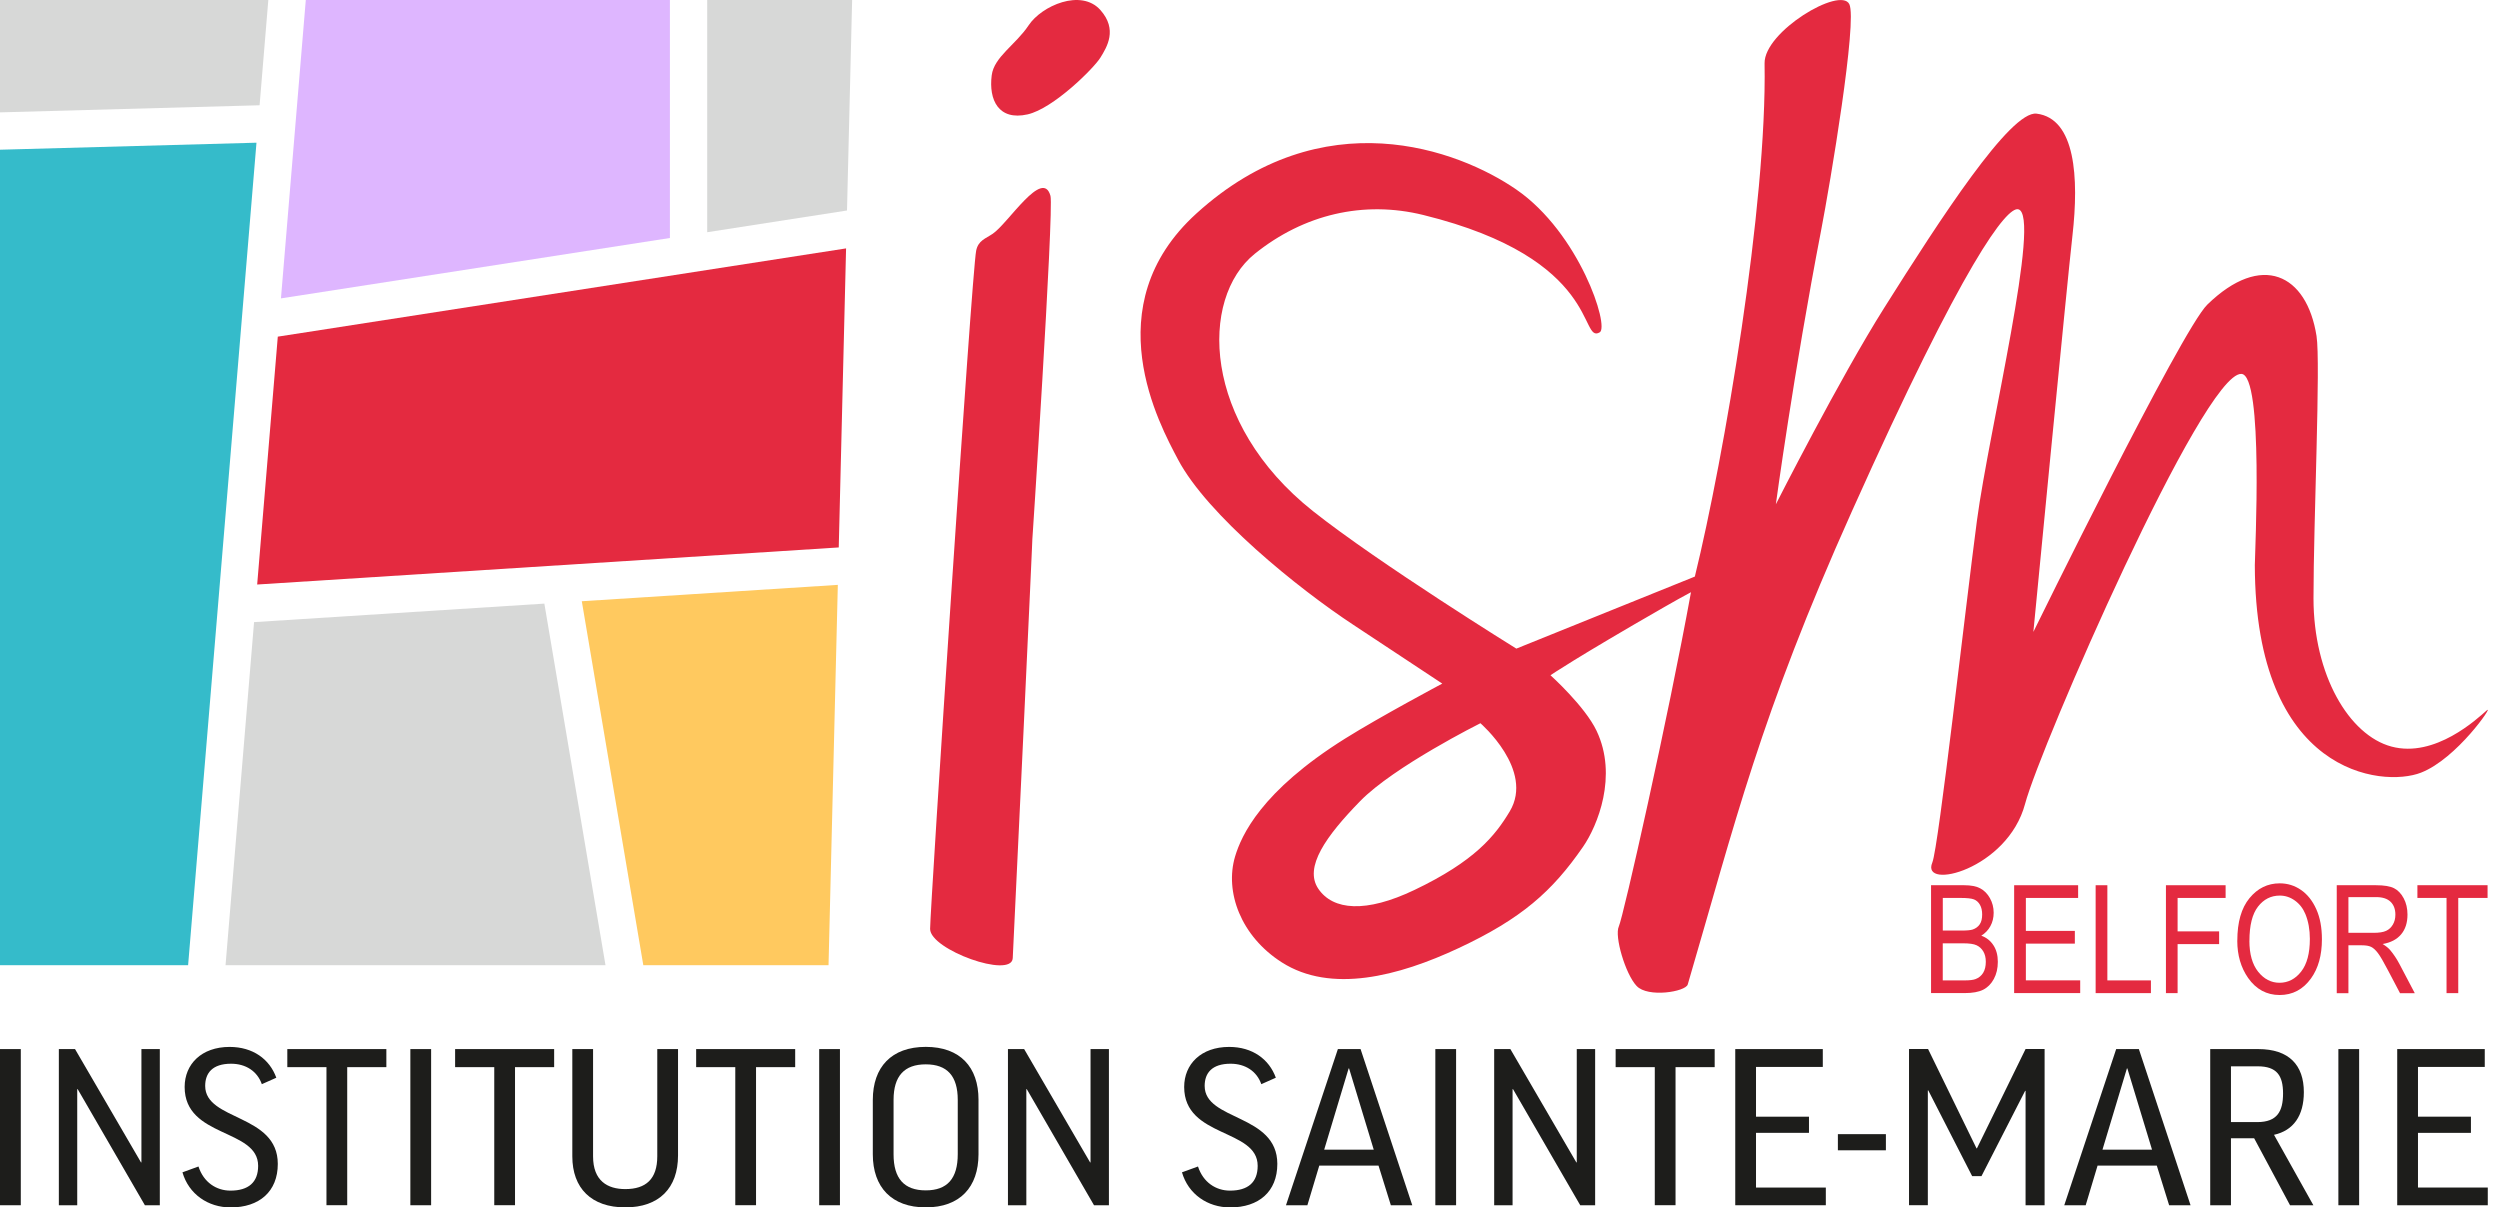
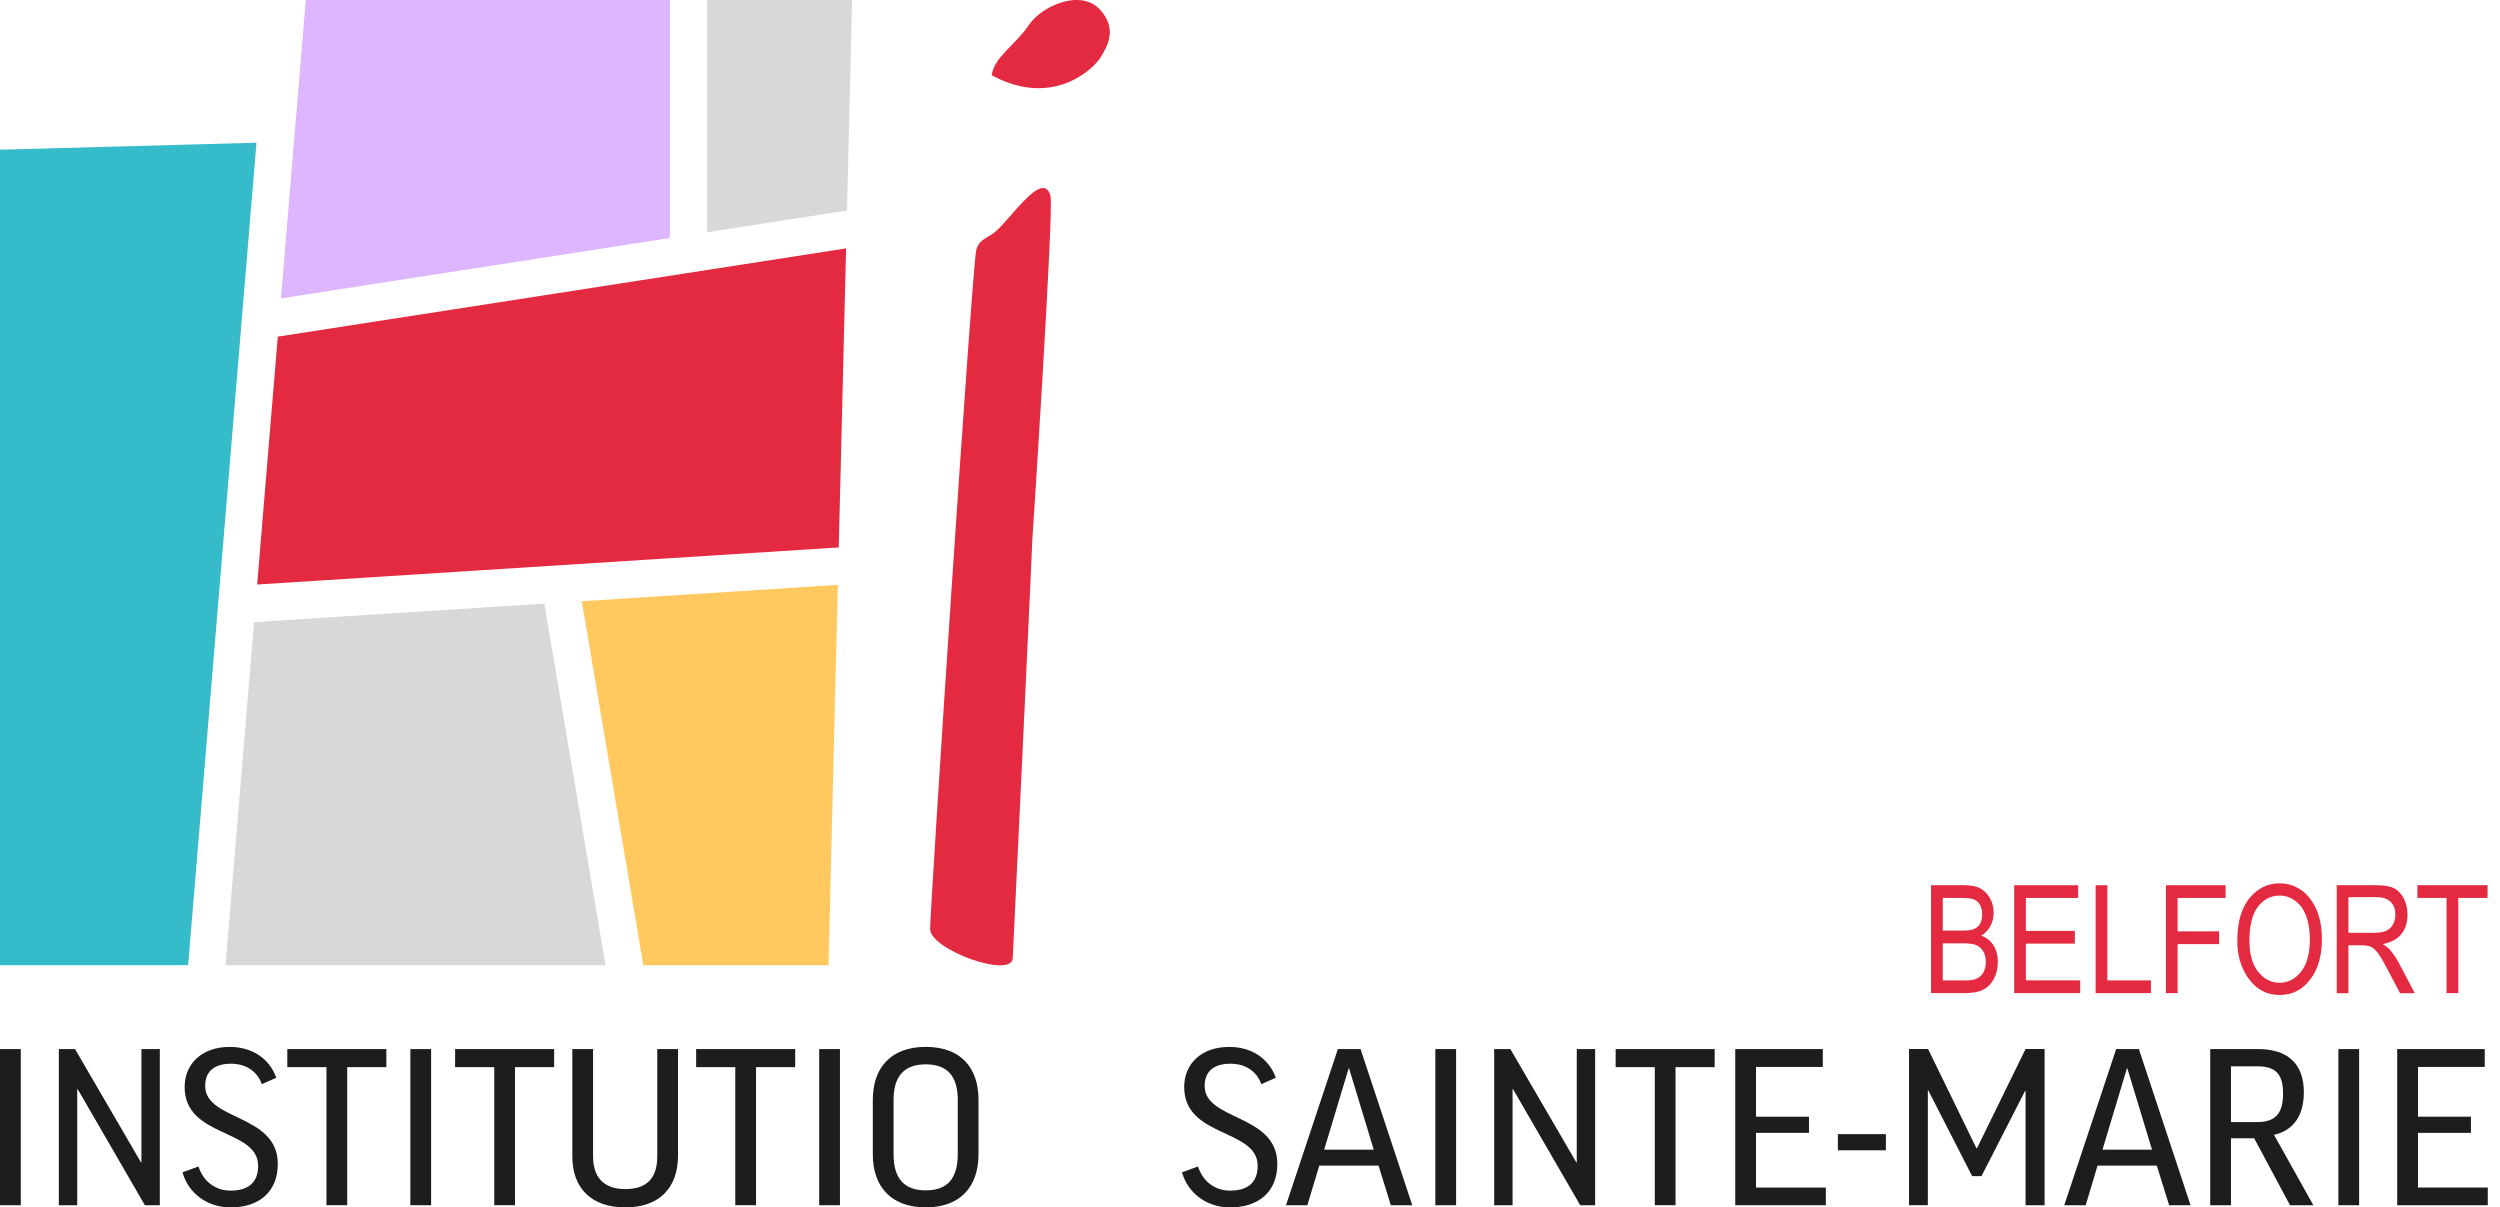
<svg xmlns="http://www.w3.org/2000/svg" width="176" height="85" viewBox="0 0 176 85" fill="none">
  <g clip-path="url(#clip0_2608_292)">
    <path d="M73.953 13.787C73.403 11.813 70.997 15.696 69.894 16.453C69.385 16.802 68.866 16.925 68.721 17.651C68.409 19.217 65.48 63.941 65.48 65.4C65.48 66.858 71.22 68.927 71.297 67.454C71.454 64.402 72.758 36.581 72.674 37.993C72.591 39.405 74.21 14.704 73.953 13.787Z" fill="#E42A40" />
-     <path d="M77.469 0.707C76.113 -0.819 73.335 0.402 72.418 1.779C71.501 3.157 69.984 4.004 69.817 5.298C69.594 7.034 70.299 8.514 72.341 8.053C74.157 7.643 77.008 4.804 77.469 4.056C77.929 3.308 78.692 2.085 77.469 0.707Z" fill="#E42A40" />
+     <path d="M77.469 0.707C76.113 -0.819 73.335 0.402 72.418 1.779C71.501 3.157 69.984 4.004 69.817 5.298C74.157 7.643 77.008 4.804 77.469 4.056C77.929 3.308 78.692 2.085 77.469 0.707Z" fill="#E42A40" />
    <path d="M47.161 16.755V0H21.528L19.779 21.006L47.161 16.755Z" fill="#DEB6FF" />
    <path d="M59.629 14.819L59.99 0H49.787V16.348L59.629 14.819Z" fill="#D7D8D7" />
    <path d="M15.878 67.948H42.627L38.323 42.494L17.886 43.797L15.878 67.948Z" fill="#D7D8D7" />
    <path d="M18.105 41.15L59.048 38.54L59.564 17.487L19.557 23.7L18.105 41.15Z" fill="#E42A40" />
-     <path d="M18.275 7.411L18.89 0H0V7.911L18.275 7.411Z" fill="#D7D8D7" />
    <path d="M40.959 42.327L45.289 67.948H58.329L58.983 41.175L40.959 42.327Z" fill="#FFC95F" />
    <path d="M18.056 10.046L0 10.54V67.948H13.243L18.056 10.046Z" fill="#35BBCA" />
-     <path d="M175.075 50.004C174.402 50.597 171.43 53.383 168.357 52.558C165.376 51.758 162.87 47.526 162.87 42.12C162.87 36.714 163.377 25.516 163.084 23.657C162.395 19.288 159.213 17.729 155.395 21.445C153.572 23.221 143.149 44.486 143.149 44.486C143.149 44.486 145.519 19.94 145.902 16.57C146.362 12.514 146.115 8.341 143.378 8.001C141.543 7.772 136.597 15.409 132.656 21.661C129.517 26.634 125.02 35.503 125.02 35.503C125.02 35.503 126.268 26.27 128.201 16.249C128.847 12.894 130.775 1.452 130.191 0.29C129.554 -0.976 124.185 2.224 124.226 4.461C124.402 14.429 121.384 32.145 119.317 40.591L106.75 45.663C106.75 45.663 97.057 39.655 92.42 35.973C84.623 29.779 84.419 21.012 88.343 17.861C91.793 15.09 95.994 14.096 100.208 15.137C112.771 18.232 111.183 24.234 112.62 23.397C113.318 22.989 111.19 16.406 106.747 13.342C102.667 10.528 93.109 6.957 84.225 15.032C77.046 21.556 81.648 29.918 82.93 32.346C84.991 36.254 91.379 41.425 95.278 43.989C98.12 45.861 101.536 48.125 101.536 48.125C101.536 48.125 97.15 50.458 94.7 51.993C88.763 55.709 87.391 58.835 86.952 60.29C86.205 62.789 87.354 65.912 90.245 67.754C93.693 69.95 98.425 68.745 102.704 66.74C107.1 64.68 109.271 62.768 111.446 59.614C112.465 58.137 113.905 54.622 112.4 51.452C111.579 49.719 109.154 47.538 109.154 47.538C109.154 47.538 110.905 46.331 117.186 42.725C117.921 42.302 118.529 41.966 119.045 41.691C117.436 50.541 114.276 64.562 113.964 65.224C113.645 65.9 114.421 68.566 115.218 69.412C116.012 70.256 118.665 69.82 118.817 69.307C122.156 57.924 123.889 50.458 130.37 36.004C138.327 18.25 141.281 14.571 142.078 14.732C143.749 15.069 140.023 30.276 139.177 36.646C138.389 42.574 136.474 59.679 136.035 60.723C135.195 62.712 141.333 61.223 142.566 56.59C143.638 52.558 155.086 26.239 157.789 26.322C159.38 26.372 158.74 38.91 158.74 39.782C158.762 54.523 167.705 55.462 170.436 54.396C172.975 53.408 175.582 49.565 175.082 50.004H175.075ZM106.287 57.121C105.255 58.844 103.825 60.624 99.578 62.653C96.158 64.288 93.847 64.093 92.812 62.573C91.778 61.053 93.362 58.854 95.75 56.404C98.135 53.955 104.221 50.915 104.221 50.915C104.221 50.915 108.032 54.202 106.287 57.121Z" fill="#E42A40" />
    <path d="M135.946 69.916V62.32H138.284C138.757 62.32 139.134 62.394 139.408 62.539C139.683 62.684 139.912 62.913 140.088 63.225C140.264 63.537 140.354 63.88 140.354 64.257C140.354 64.606 140.276 64.921 140.125 65.199C139.974 65.477 139.758 65.702 139.483 65.872C139.844 66.002 140.128 66.227 140.335 66.543C140.542 66.858 140.647 67.25 140.647 67.71C140.647 68.171 140.555 68.572 140.366 68.921C140.178 69.267 139.927 69.52 139.612 69.678C139.297 69.835 138.865 69.913 138.318 69.913H135.946V69.916ZM136.77 65.511H138.12C138.472 65.511 138.726 65.486 138.874 65.44C139.09 65.366 139.254 65.245 139.371 65.075C139.489 64.905 139.544 64.671 139.544 64.377C139.544 64.105 139.492 63.877 139.387 63.694C139.282 63.512 139.143 63.389 138.967 63.318C138.791 63.249 138.479 63.215 138.025 63.215H136.773V65.511H136.77ZM136.77 69.02H138.321C138.664 69.02 138.917 68.989 139.078 68.927C139.313 68.838 139.492 68.689 139.615 68.486C139.739 68.282 139.801 68.022 139.801 67.71C139.801 67.423 139.742 67.182 139.625 66.981C139.507 66.784 139.35 66.638 139.149 66.546C138.951 66.453 138.636 66.41 138.213 66.41H136.77V69.02Z" fill="#E42A40" />
    <path d="M141.796 69.916V62.32H146.3V63.215H142.621V65.535H146.069V66.431H142.621V69.017H146.446V69.913H141.796V69.916Z" fill="#E42A40" />
    <path d="M147.533 69.916V62.32H148.358V69.02H151.425V69.916H147.533Z" fill="#E42A40" />
    <path d="M152.482 69.916V62.32H156.683V63.215H153.303V65.569H156.226V66.465H153.303V69.916H152.479H152.482Z" fill="#E42A40" />
    <path d="M157.507 66.218C157.507 64.924 157.792 63.926 158.363 63.231C158.935 62.536 159.642 62.187 160.492 62.187C161.041 62.187 161.542 62.341 161.993 62.653C162.444 62.965 162.802 63.416 163.068 64.01C163.334 64.603 163.463 65.307 163.463 66.126C163.463 67.253 163.207 68.167 162.697 68.878C162.135 69.659 161.397 70.049 160.485 70.049C159.574 70.049 158.827 69.647 158.267 68.847C157.761 68.121 157.504 67.247 157.504 66.221L157.507 66.218ZM158.357 66.231C158.357 67.166 158.564 67.896 158.975 68.412C159.389 68.927 159.889 69.187 160.479 69.187C161.069 69.187 161.591 68.927 161.999 68.402C162.41 67.88 162.614 67.114 162.614 66.101C162.614 65.446 162.509 64.862 162.299 64.349C162.135 63.954 161.891 63.639 161.567 63.404C161.242 63.169 160.884 63.049 160.498 63.049C159.877 63.049 159.364 63.308 158.962 63.827C158.561 64.346 158.36 65.149 158.36 66.234L158.357 66.231Z" fill="#E42A40" />
    <path d="M164.507 69.916V62.32H167.269C167.847 62.32 168.273 62.391 168.545 62.533C168.82 62.675 169.045 62.91 169.221 63.24C169.398 63.571 169.487 63.954 169.487 64.386C169.487 64.958 169.339 65.424 169.039 65.779C168.74 66.135 168.307 66.36 167.736 66.459C167.967 66.598 168.143 66.74 168.264 66.882C168.508 67.173 168.724 67.494 168.913 67.852L170 69.919H168.962L168.131 68.34C167.81 67.723 167.566 67.305 167.402 67.092C167.238 66.879 167.081 66.734 166.926 66.66C166.772 66.586 166.559 66.549 166.281 66.549H165.329V69.922H164.504L164.507 69.916ZM165.329 65.671H167.102C167.488 65.671 167.782 65.625 167.983 65.532C168.184 65.44 168.341 65.291 168.458 65.091C168.576 64.89 168.635 64.658 168.635 64.392C168.635 64.009 168.523 63.707 168.298 63.487C168.072 63.268 167.739 63.157 167.297 63.157H165.329V65.671Z" fill="#E42A40" />
    <path d="M172.236 69.916V63.215H170.185V62.32H175.125V63.215H173.061V69.916H172.236Z" fill="#E42A40" />
    <path d="M1.464 73.855V84.849H0V73.855H1.461H1.464Z" fill="#1D1D1B" />
    <path d="M5.282 73.855L9.925 81.831H9.956V73.855H11.251V84.849H10.2L5.468 76.675H5.437V84.849H4.143V73.855H5.286H5.282Z" fill="#1D1D1B" />
    <path d="M19.452 75.872L18.433 76.326C18.114 75.415 17.305 74.886 16.27 74.886C14.945 74.886 14.445 75.553 14.445 76.449C14.445 78.921 19.557 78.405 19.557 81.939C19.557 83.894 18.247 85.003 16.239 85.003C14.642 85.003 13.286 84.064 12.845 82.532L13.972 82.121C14.336 83.242 15.236 83.82 16.224 83.82C17.487 83.82 18.173 83.242 18.173 82.075C18.173 79.436 12.999 80.119 12.999 76.523C12.999 74.917 14.185 73.703 16.165 73.703C17.809 73.703 18.983 74.568 19.452 75.872Z" fill="#1D1D1B" />
    <path d="M27.2 73.855V75.127H24.444V84.846H22.983V75.127H20.227V73.855H27.2Z" fill="#1D1D1B" />
    <path d="M30.351 73.855V84.849H28.889V73.855H30.351Z" fill="#1D1D1B" />
    <path d="M39.012 73.855V75.127H36.257V84.846H34.796V75.127H32.04V73.855H39.012Z" fill="#1D1D1B" />
    <path d="M47.733 73.855V81.346C47.733 83.635 46.408 85 44.02 85C41.632 85 40.291 83.65 40.291 81.407V73.855H41.752V81.407C41.752 83.137 42.772 83.712 44.02 83.712C45.465 83.712 46.272 83.014 46.272 81.407V73.855H47.733Z" fill="#1D1D1B" />
    <path d="M55.981 73.855V75.127H53.225V84.846H51.764V75.127H49.009V73.855H55.981Z" fill="#1D1D1B" />
    <path d="M59.132 73.855V84.849H57.671V73.855H59.132Z" fill="#1D1D1B" />
    <path d="M68.887 77.419V81.256C68.887 83.576 67.577 85 65.174 85C62.771 85 61.446 83.576 61.446 81.268V77.432C61.446 75.127 62.755 73.7 65.174 73.7C67.593 73.7 68.887 75.124 68.887 77.416V77.419ZM67.426 77.432C67.426 75.748 66.682 74.93 65.174 74.93C63.667 74.93 62.907 75.748 62.907 77.432V81.268C62.907 82.967 63.651 83.802 65.174 83.802C66.697 83.802 67.426 82.967 67.426 81.253V77.432Z" fill="#1D1D1B" />
-     <path d="M72.1 73.855L76.743 81.831H76.774V73.855H78.068V84.849H77.018L72.285 76.675H72.254V84.849H70.96V73.855H72.103H72.1Z" fill="#1D1D1B" />
    <path d="M89.816 75.872L88.796 76.326C88.478 75.415 87.669 74.886 86.634 74.886C85.309 74.886 84.808 75.553 84.808 76.449C84.808 78.921 89.924 78.405 89.924 81.939C89.924 83.894 88.614 85.003 86.606 85.003C85.009 85.003 83.653 84.064 83.211 82.532L84.339 82.121C84.704 83.242 85.602 83.82 86.591 83.82C87.854 83.82 88.54 83.242 88.54 82.075C88.54 79.436 83.366 80.119 83.366 76.523C83.366 74.917 84.552 73.703 86.532 73.703C88.176 73.703 89.346 74.568 89.819 75.872H89.816Z" fill="#1D1D1B" />
    <path d="M92.04 84.849H90.533L94.187 73.855H95.784L99.423 84.849H97.916L97.048 82.059H92.877L92.04 84.849ZM93.226 80.935H96.711L94.975 75.217H94.944L93.223 80.935H93.226Z" fill="#1D1D1B" />
    <path d="M102.509 73.855V84.849H101.048V73.855H102.509Z" fill="#1D1D1B" />
    <path d="M106.33 73.855L110.973 81.831H111.004V73.855H112.298V84.849H111.248L106.516 76.675H106.485V84.849H105.19V73.855H106.333H106.33Z" fill="#1D1D1B" />
    <path d="M120.713 73.855V75.127H117.958V84.846H116.497V75.127H113.741V73.855H120.713Z" fill="#1D1D1B" />
    <path d="M128.325 73.855V75.112H123.623V78.615H127.352V79.752H123.623V83.604H128.538V84.849H122.162V73.855H128.328H128.325Z" fill="#1D1D1B" />
    <path d="M129.387 79.844H132.767V80.981H129.387V79.844Z" fill="#1D1D1B" />
    <path d="M143.94 73.855V84.849H142.6V76.795H142.569L139.495 82.801H138.84L135.751 76.764H135.72V84.846H134.395V73.851H135.736L139.146 80.842H139.177L142.6 73.851H143.94V73.855Z" fill="#1D1D1B" />
    <path d="M146.832 84.849H145.324L148.979 73.855H150.576L154.215 84.849H152.707L151.839 82.059H147.669L146.832 84.849ZM148.018 80.935H151.502L149.766 75.217H149.735L148.015 80.935H148.018Z" fill="#1D1D1B" />
    <path d="M158.688 80.132H157.06V84.849H155.599V73.855H158.978C161.156 73.855 162.191 74.991 162.191 76.888C162.191 78.541 161.462 79.588 160.09 79.891L162.861 84.849H161.218L158.691 80.132H158.688ZM157.06 78.995H158.916C160.316 78.995 160.727 78.238 160.727 76.978C160.727 75.717 160.285 75.069 158.947 75.069H157.06V78.995Z" fill="#1D1D1B" />
    <path d="M166.083 73.855V84.849H164.622V73.855H166.083Z" fill="#1D1D1B" />
    <path d="M174.927 73.855V75.112H170.226V78.615H173.954V79.752H170.226V83.604H175.14V84.849H168.764V73.855H174.93H174.927Z" fill="#1D1D1B" />
  </g>
  <defs>
    <clipPath id="clip0_2608_292">
      <rect width="175.14" height="85" fill="white" />
    </clipPath>
  </defs>
</svg>